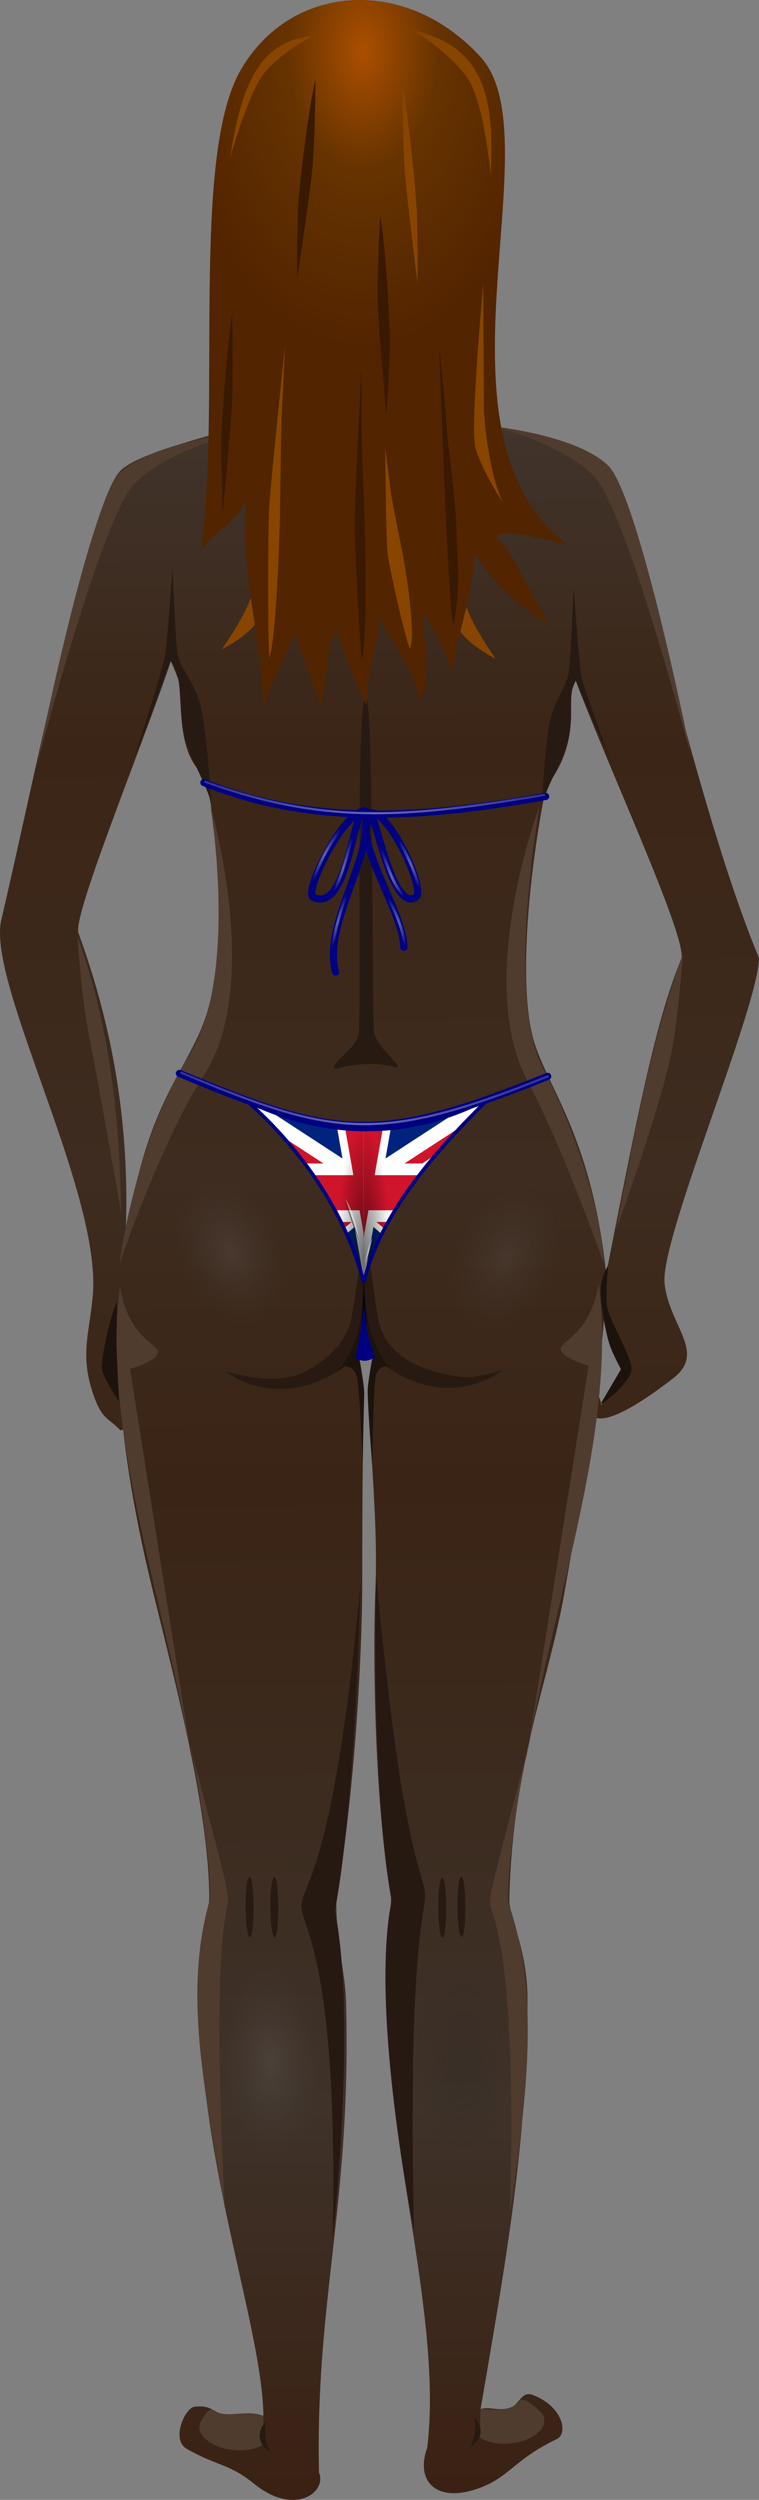
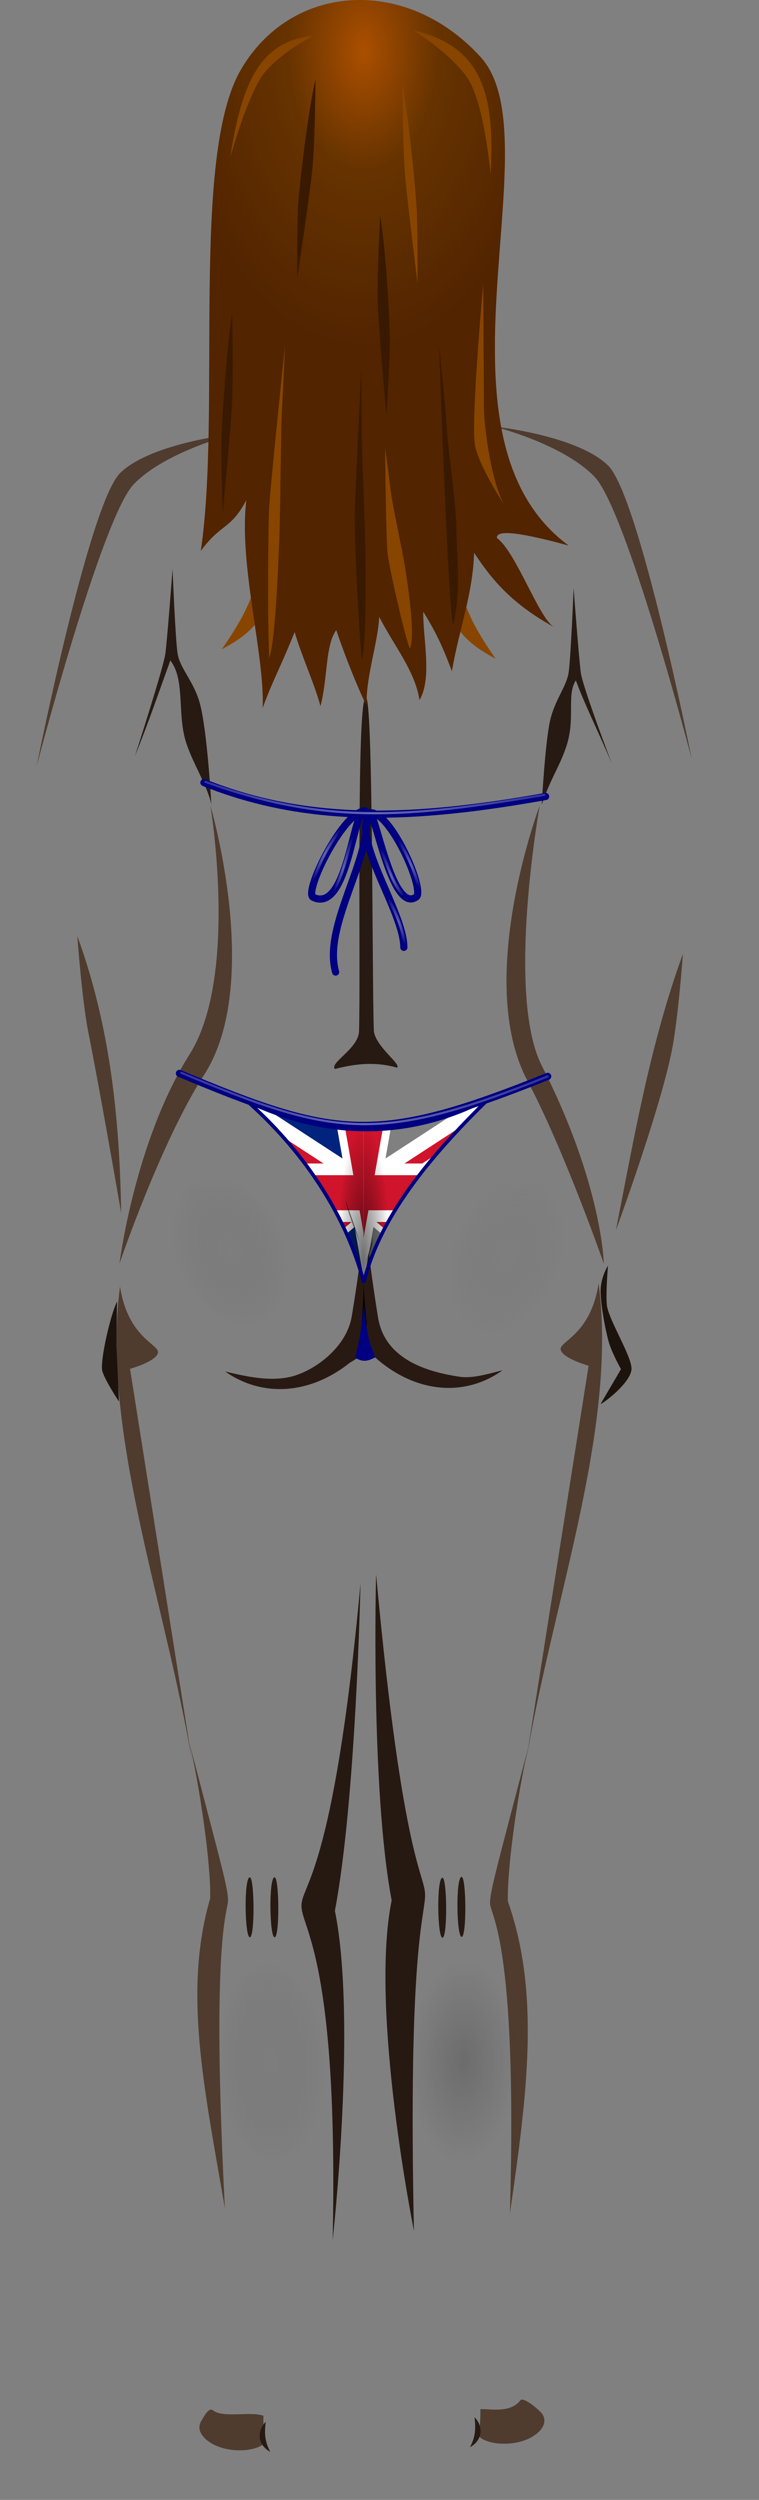
<svg xmlns="http://www.w3.org/2000/svg" xmlns:xlink="http://www.w3.org/1999/xlink" width="338.923" height="1115.418" viewBox="0 0 317.74 1045.704">
  <rect x="0" y="0" width="317.74" height="1045.704" fill="#808080" stroke="none" />
  <defs>
    <radialGradient xlink:href="#f" id="y" gradientUnits="userSpaceOnUse" gradientTransform="matrix(.396 -.185 .986 2.116 48.265 -475.253)" cx="609.054" cy="526.867" fx="609.054" fy="526.867" r="3.346" />
    <radialGradient xlink:href="#g" id="A" gradientUnits="userSpaceOnUse" gradientTransform="matrix(.051 .001 -.001 .081 -40.054 -31.975)" cx="597.274" cy="336.181" fx="597.274" fy="336.181" r="51.332" />
    <radialGradient xlink:href="#b" id="j" gradientUnits="userSpaceOnUse" gradientTransform="matrix(1.005 0 0 1.462 -441.585 15.409)" cx="72.41" cy="356.074" fx="72.41" fy="356.074" r="14.898" />
    <radialGradient xlink:href="#b" id="k" gradientUnits="userSpaceOnUse" gradientTransform="matrix(1.007 0 0 1.868 -56.577 199.309)" cx="72.41" cy="356.074" fx="72.41" fy="356.074" r="14.898" />
    <radialGradient xlink:href="#c" id="l" gradientUnits="userSpaceOnUse" gradientTransform="matrix(1.007 0 0 1.868 50.853 200.391)" cx="72.41" cy="356.074" fx="72.41" fy="356.074" r="14.898" />
    <radialGradient xlink:href="#f" id="z" gradientUnits="userSpaceOnUse" gradientTransform="matrix(.432 -.178 .901 2.183 65.469 -518.74)" cx="603.669" cy="529.897" fx="603.669" fy="529.897" r="3.662" />
    <radialGradient xlink:href="#b" id="i" gradientUnits="userSpaceOnUse" gradientTransform="matrix(1.005 0 0 1.462 -261.61 88.239)" cx="72.41" cy="356.074" fx="72.41" fy="356.074" r="14.898" />
    <radialGradient xlink:href="#f" id="x" gradientUnits="userSpaceOnUse" gradientTransform="matrix(.44 -.167 .941 2.483 27.837 -704.517)" cx="605.8" cy="543.164" fx="605.8" fy="543.164" r="2.82" />
    <radialGradient xlink:href="#f" id="w" gradientUnits="userSpaceOnUse" gradientTransform="matrix(.424 .125 -.964 3.279 1062.034 -1309.777)" cx="588.918" cy="542.591" fx="588.918" fy="542.591" r="2.399" />
    <radialGradient xlink:href="#d" id="r" gradientUnits="userSpaceOnUse" gradientTransform="matrix(.217 0 0 1.099 973.935 244.668)" cx="100.771" cy="357.411" fx="100.771" fy="357.411" r="34.311" />
    <radialGradient xlink:href="#f" id="u" gradientUnits="userSpaceOnUse" gradientTransform="matrix(.233 .126 -.815 1.512 958.331 152.071)" cx="90.403" cy="238.565" fx="90.403" fy="238.565" r="5.398" />
    <radialGradient xlink:href="#f" id="v" gradientUnits="userSpaceOnUse" gradientTransform="matrix(.305 .089 -.639 2.176 947.154 -672.134)" cx="590.141" cy="527.286" fx="590.141" fy="527.286" r="3.978" />
    <linearGradient id="c">
      <stop offset="0" stop-color="#252525" stop-opacity=".4" />
      <stop offset="1" stop-color="#252525" stop-opacity="0" />
    </linearGradient>
    <linearGradient id="d">
      <stop offset="0" stop-opacity=".571" />
      <stop offset="1" stop-opacity="0" />
    </linearGradient>
    <linearGradient id="g">
      <stop offset="0" stop-color="#ab4f00" />
      <stop offset=".399" stop-color="#630" />
      <stop offset="1" stop-color="#522400" />
    </linearGradient>
    <linearGradient xlink:href="#a" id="h" gradientUnits="userSpaceOnUse" gradientTransform="translate(-500)" x1="599.036" y1="979.633" x2="596.14" y2="398.987" />
    <linearGradient id="f">
      <stop offset="0" stop-color="#fff" stop-opacity=".4" />
      <stop offset="1" stop-color="#fff" stop-opacity="0" />
    </linearGradient>
    <linearGradient id="e">
      <stop offset="0" stop-color="#fff" stop-opacity=".2" />
      <stop offset=".5" stop-color="#fff" stop-opacity=".4" />
      <stop offset="1" stop-color="#fff" stop-opacity=".2" />
    </linearGradient>
    <linearGradient xlink:href="#e" id="s" gradientUnits="userSpaceOnUse" gradientTransform="translate(894.359 285.927)" x1="50.277" y1="306.32" x2="153.154" y2="306.32" />
    <linearGradient xlink:href="#e" id="t" gradientUnits="userSpaceOnUse" gradientTransform="translate(200)" x1="551.37" y1="508.329" x2="646.566" y2="508.329" />
    <linearGradient id="a">
      <stop offset="0" stop-color="#3a2113" />
      <stop offset=".183" stop-color="#3e3229" />
      <stop offset=".482" stop-color="#3a2415" />
      <stop offset=".632" stop-color="#3e2c20" />
      <stop offset=".836" stop-color="#3b2516" />
      <stop offset="1" stop-color="#41352d" />
    </linearGradient>
    <linearGradient id="b">
      <stop offset="0" stop-color="#767676" stop-opacity=".4" />
      <stop offset="1" stop-color="#484848" stop-opacity="0" />
    </linearGradient>
    <clipPath id="q">
      <path d="M30 15h30v15zm0 0v15H0zm0 0H0V0zm0 0V0h30z" />
    </clipPath>
    <clipPath clipPathUnits="userSpaceOnUse" id="p">
      <path transform="skewX(-14.561) scale(1 .968)" fill="#261912" stroke="#000" stroke-width="2.672" stroke-miterlimit="10" d="M-8.888-11.528h41.797v54.405H-8.888z" />
    </clipPath>
    <clipPath id="o">
      <path d="M30 15h30v15zm0 0v15H0zm0 0H0V0zm0 0V0h30z" />
    </clipPath>
    <clipPath clipPathUnits="userSpaceOnUse" id="m">
      <path d="M930.98 596.385c15.041 9.042 28.001 21.333 33.472 35.326 4.967-13.875 21.496-26.263 36.21-36.042-18.758 6.862-43.025 9.303-69.682.716z" fill="url(#radialGradient13395)" stroke="navy" stroke-width=".849" />
    </clipPath>
    <clipPath clipPathUnits="userSpaceOnUse" id="n">
      <path transform="skewX(-14.561) scale(1 .968)" fill="#261912" stroke="#000" stroke-width="2.672" stroke-miterlimit="10" d="M-8.888-11.528h41.797v54.405H-8.888z" />
    </clipPath>
  </defs>
  <g transform="matrix(1.5 0 0 1.5 8.462 -428.89)">
-     <path d="M97.12 306.983c-16.794 0-34.677 3.295-34.677 26.534 0 16.615 8.924 38.25 18.784 41.625 2.63 12.143 7.12 8.725.549 19.547-7.214 9.59-44.696 14.512-53.48 22.183-8.785 7.67-23.924 84.383-33.571 125.562-4.129 17.623 28.088 76.233 25.52 104.81-.98 10.912-3.635 16.531.192 27.656 2.353 6.838 3.94 6.204 7.56 9.93 2.051-.544.34-2.542.242-8.45-1.21-6.417-1.002-16.206-1.232-18.844.465-8.43 1.126-18.146 2.472-29.072 1.119-32.475-4.899-59.425-13.215-82.333-1.717-4.73 17.193-50.527 25.789-75.79a113.298 113.298 0 012.216 5.464c.984 9.53-.142 20.315 7.319 26.731.609 2.136 1.204 5.525 1.619 7.79 3.871 23.633 3.86 49.052-3.714 64.816-7.574 15.764-16.074 23.714-22.037 68.197-1.896 29.451 2.902 58.992 9.537 86.165 6.635 27.172 15.433 60.655 15.755 84.908.079 5.933-2.752 11.082-2.7 29.056.137 46.396 17.443 91.219 17.83 116.187-3.733-1.53-8.416.01-11.695-.639-2.453-.486-2.822-2.428-7.488-1.94-2.723.284-6.726 9.228-2.161 11.787 8.932 5.006 11.737 4.035 18.796 9.744 11.36 9.186 20.38 2.164 18.045-3.163-.976-49.117 9.087-74.92 7.559-131.209-.248-9.121-2.753-15.186-2.716-28.858 5.237-29.803 7.186-68.87 7.227-86.558.041-17.689-.016-34.831.579-54.321.084-1.49-3.5-13.132.447-13.047 3.947.086.38 11.547.518 13.003 1.036 19.357 2.82 37.897 2.15 54.506-.67 16.61-.54 57.01 4.346 86.068-.075 13.328-1.048 19.269-1.04 28.997.036 41.609 15.43 89.377 11.135 124.525-3.34 9.293 2.49 15.24 13.692 11.514 9.233-3.07 10.21-8.076 22.489-13.972 3.233-1.553 1.686-9.184-6.858-12.353-3.041-.968-3.522 2.6-5.954 3.527-3.155 1.204-6.17-.337-8.463.473 6.991-41.07 12.927-73.069 13.101-114.013.06-14.025-5.17-23.154-5.069-28.012.783-37.5 10.874-60.272 15.284-85.236 4.41-24.965 11.3-63.982 11.75-89.148-3.966-37.57-15.703-51.053-20.015-64.492-4.313-13.438-2.188-41.988 2.206-66.333.414-2.166.722-4.425 1.67-6.018 5.62-7.511 6.966-15.457 6.078-24.873a62.403 62.403 0 011.547-3.857c9.805 25.896 31.532 72.61 29.413 77.688-7.061 16.92-12.268 43.826-20.344 84.806-2.507 11.034-2.993 14.542 3.692 29.865l-5.702 9.685c-.794-10.916-13.764 18.773 20.15-7.532 9.329-7.234-1.101-14.482-2.408-26.37-1.364-12.404 26.223-77.068 26.347-90.82-18.34-44.044-35.207-127.272-41.498-136.384-6.291-9.113-41.07-10.216-50.636-21.066-5.232-3.348-2.17-9.561-1.39-16.31 10.694-2.86 15.927-25.49 16.54-45.448.202-26.375-15.74-26.888-32.081-26.888z" style="marker:none" color="#000" overflow="visible" fill="url(#h)" />
    <path d="M132.175 404.86s23.096 2.404 31.846 10.832c8.75 8.43 23.383 81.866 23.383 81.866s-18.17-69.495-27.17-78.74c-8.997-9.247-28.059-13.958-28.059-13.958z" fill="#4f3c2f" />
    <path d="M105.134 583.657c1.485-.823-6.306-6.086-6.448-10.478-.532-16.4-.158-92.989-2.224-92.74-2.716-.15-1.42 76.47-1.9 93.038-.143 4.92-8.281 8.776-6.742 10.553 6.489-1.666 11.732-1.952 17.314-.373z" fill="#271a12" />
    <path d="M128.421 957.768c2.426-.183 8.294 1.258 11.154-2.462.908-1.182 5.658 3.038 6.123 3.783 1.935 3.1-1.335 5.81-4.014 6.996-4.94 2.186-11.706 1.467-13.783-.87.428-2.482.568-4.964.52-7.447zM67.876 959.608c-3.588-1.354-11.245.756-14.105-1.542-1.18-.948-2.708 2.119-3.172 2.863-1.935 3.1 1.335 5.81 4.014 6.996 4.94 2.186 11.706 1.468 13.783-.869-.429-2.482-.569-4.965-.52-7.448zM59.8 406.943s-23.096 2.404-31.846 10.833c-8.75 8.428-23.383 81.865-23.383 81.865s18.17-69.495 27.169-78.74c8.998-9.247 28.06-13.958 28.06-13.958zM145.002 510.52s-9.525 52.76.576 72.615c16.927 33.27 17.294 55.18 17.294 55.18s-10.939-31.424-21.33-51.046c-14.892-28.126 3.46-76.748 3.46-76.748zM53.06 510.52s7.981 47.614-5.764 69.38c-15.352 24.31-19.599 58.414-19.599 58.414s11.526-33.922 23.635-52.663c16.43-25.43 1.729-75.13 1.729-75.13z" fill="#4f3c2f" />
    <path d="M145.544 510.304s.95-17.09 2.292-23.232c1.294-5.917 4.532-9.438 5.208-13.542.605-3.667 1.403-23.61 1.403-23.61s1.452 19.415 1.998 23.566c.532 4.042 8.745 25.599 8.745 25.599-3.409-8.254-7.63-16.571-10.117-23.425-2.664 4.073-.048 10.629-2.65 18.379-2.003 5.971-4.238 8.6-6.879 16.265zM53.339 510.228s-1.147-21.253-3.344-28.65c-1.728-5.82-5.4-9.276-6.075-13.38-.605-3.666-1.403-23.61-1.403-23.61s-1.452 19.416-1.998 23.566c-.532 4.042-8.496 28.58-8.496 28.58 3.41-8.253 7.38-19.77 9.868-26.625 4.07 5.183 2.005 14.301 4.156 22.035 1.662 5.974 6.136 12.636 7.292 18.084z" fill="#271a12" />
    <path d="M92.546 652.927c-1.483 9.009-10.724 15.362-16.86 16.882-5.448 1.349-11.367.314-18.501-1.424 10.809 7.567 24.13 6.111 34.825-2.456 1.825-1.03 3.326-2.136 4.625-3.21.398.243.86.496 1.343.753 10.866 10.427 25.19 12.736 36.645 4.578-4.498 1.115-8.49 2.358-12.145 1.787-7.858-1.23-20.626-4.285-22.612-16.507-3.55-21.843-3.641-31.062-3.641-31.062-.208.36.512 5.09-3.68 30.66z" fill="#281a12" />
-     <path d="M96.285 627.257c-.02-1.552-.284-3.637-.72-5.403-.168 2.001-.422 3.935-.286 5.302-.574 15.236 3.174 29.966-6.82 41.23.773-.539 1.305-.908 1.97-1.369.44-.039 2.728-.122 3.52 2.792.845 3.104 1.582 24.815 1.582 24.815s.283-13.703.448-20.544c.044-1.811-1.377-9.66-1.433-9.966.657-.49 1.277-.992 1.91-1.507.686.347 1.329.786 1.97 1.284-.03.15-1.51 7.795-1.462 10.049.143 6.795 1.283 20.545 1.283 20.545s.284-21.711.984-24.816c.502-2.222 2.005-2.704 2.895-2.791.455.335.934.67 1.462 1.005-9.664-10.986-6.856-25.55-7.303-40.626z" fill="#1c130d" />
    <path d="M96.695 655.206c.032-1.008-.575-4.374-.847-11.417-.05 7.138-.704 10.666-.469 11.476.337 1.92.315 3.838-.323 8.662.334-1.148.474-2.187 1.478-1.41.945-.88 1.326.494 1.677 1.183-1.112-4.473-2.084-4.381-1.516-8.494z" fill="#020101" />
    <path d="M68.529 961.288c-2.536 2.577-2.344 6.407 1.274 8.387-1.54-2.796-1.699-5.25-1.274-8.387zM126.78 959.994c2.535 2.577 2.343 6.407-1.276 8.387 1.542-2.795 1.7-5.25 1.275-8.387zM64.085 809.445c-1.696 0-1.435 16.722 0 16.722s1.305-16.6 0-16.722zM71.001 809.445c-1.696 0-1.435 16.722 0 16.722 1.436 0 1.305-16.6 0-16.722zM117.848 809.567c-1.696 0-1.435 16.722 0 16.722 1.436 0 1.305-16.6 0-16.722zM123.198 809.323c-1.696 0-1.435 16.722 0 16.722 1.436 0 1.305-16.6 0-16.722z" fill="#271a12" />
    <path d="M27.857 644.689c2.252 14.677 11.34 16.163 10.564 18.601-.777 2.438-7.768 4.36-7.768 4.36l18.021 113.93c-6.94-45.63-26.307-95.33-20.817-136.891zM161.427 643.817c-2.252 14.677-11.34 16.163-10.564 18.601.777 2.438 7.768 4.36 7.768 4.36l-18.021 113.93c6.939-45.63 26.306-95.33 20.817-136.89z" fill="#4f3c2f" />
    <path d="M94.97 727.521s-1.242 60.2-7.146 91.261c6.209 30.592-.622 91.842-.622 91.842 1.638-77.602-8.49-86.793-8.7-93.005-.21-6.21 8.896-8.03 16.468-90.098zM99.316 724.906s-1.554 59.909 4.35 90.97c-6.209 30.592 6.215 92.132 6.215 92.132-1.638-77.602 2.897-87.084 3.107-93.295.21-6.211-6.1-7.74-13.672-89.807z" fill="#261912" />
    <path d="M15.929 546.927s1.312 18.072 3.117 27.08c3.391 16.921 9.13 50.203 9.13 50.203-.43-25.988-2.966-51.846-12.247-77.283zM184.954 551.927s-1.312 18.071-3.118 27.08c-3.39 16.92-15.588 49.994-15.588 49.994 4.885-24.738 9.425-51.637 18.706-77.074z" fill="#4f3c2f" />
    <path d="M27.563 676.785s-3.969-5.971-4.659-8.554c-.69-2.582 2.243-15.656 4.141-19.368-.173 5.165-.173 12.59-.173 12.59zM161.975 677.43c.862-.16 8.447-5.975 8.627-9.683.172-3.556-6.586-14.023-6.902-18.077-.288-3.696.345-10.813.345-10.813s-2.07 3.228-2.07 7.101c0 3.874 1.553 12.266 2.588 15.172 1.035 2.905 3.106 6.617 3.106 6.617z" fill="#1c130d" />
    <path d="M47.175 771.803c9.13 34.851 10.821 40.765 10.821 44.048 0 3.283-4.78 9.9-.877 85.908-5.68-33.151-11.722-60.407-4.095-86.455.216-9.956-3.1-32.194-5.85-43.501zM141.94 772.624c-9.132 34.851-10.822 40.765-10.822 44.048 0 3.283 7.705 10.446 5.557 86.455 4.803-33.151 8.504-61.228-.585-87.002-.216-9.956 3.1-32.194 5.85-43.501z" fill="#4f3c2f" />
    <ellipse transform="rotate(-22.503)" cx="-188.81" cy="608.949" rx="14.979" ry="21.787" opacity=".519" fill="url(#i)" />
    <ellipse transform="scale(-1 1) rotate(-22.503)" cx="-368.786" cy="536.119" rx="14.979" ry="21.787" opacity=".406" fill="url(#j)" />
    <ellipse transform="matrix(.995 -.102 .062 .998 0 0)" cx="16.369" cy="864.333" rx="15.009" ry="27.825" opacity=".598" fill="url(#k)" />
    <ellipse transform="matrix(.999 -.039 0 1 0 0)" cx="123.799" cy="865.415" rx="15.009" ry="27.825" opacity=".54" fill="url(#l)" />
  </g>
  <g transform="matrix(1.456 0 0 2.143 -1251.9 -817.71)" clip-path="url(#m)">
    <g clip-path="url(#n)" transform="matrix(1.141 0 .296 1.141 927.067 597.272)">
      <path d="M0 0v30h60V0z" fill="#00247d" />
      <path d="M0 0l60 30m0-30L0 30" stroke="#fff" stroke-width="6" />
      <path d="M0 0l60 30m0-30L0 30" clip-path="url(#o)" stroke="#cf142b" stroke-width="4" />
      <path d="M30 0v30M0 15h60" stroke="#fff" stroke-width="10" />
      <path d="M30 0v30M0 15h60" stroke="#cf142b" stroke-width="6" />
    </g>
    <g clip-path="url(#p)" transform="matrix(-1.141 0 -.296 1.141 1001.89 597.272)">
-       <path d="M0 0v30h60V0z" fill="#00247d" />
      <path d="M0 0l60 30m0-30L0 30" stroke="#fff" stroke-width="6" />
      <path d="M0 0l60 30m0-30L0 30" clip-path="url(#q)" stroke="#cf142b" stroke-width="4" />
      <path d="M30 0v30M0 15h60" stroke="#fff" stroke-width="10" />
      <path d="M30 0v30M0 15h60" stroke="#cf142b" stroke-width="6" />
    </g>
  </g>
  <path d="M963.412 593.057c14.597 12.916 27.174 30.474 32.483 50.462 4.82-19.82 20.86-37.515 35.14-51.483-18.204 9.8-41.753 13.288-67.623 1.021z" fill="url(#r)" stroke="navy" transform="matrix(1.5 0 0 1.5 -1341.538 -428.89)" />
  <path d="M157.072 567.752c-3.821 2.166-5.755 1.655-8.43.215 2.232-8.393 2.88-14.167 3.615-22.64 1.031 8.852 1.29 14.137 4.815 22.425z" fill="navy" />
-   <path d="M150.487 519.581c-1.044-5.612-2.316-12.69-5.88-18.143 1.785 5.699 4.159 12.736 5.88 18.143zM152.755 529.263c1.473-4.817 2.131-6.486 3.304-11.71-1.937 4.065-2.55 6.483-3.304 11.71z" fill="#fff" fill-opacity=".4" />
  <path d="M150.43 519.387c-1.44-5.612-4.055-12.064-5.844-17.73 1.073 5.983 3.85 12.323 5.843 17.73zM152.755 529.263c1.687-4.761 2.99-6.323 3.304-11.71-.984 4.296-1.661 6.69-3.304 11.71z" fill-opacity=".5" />
  <path d="M75.116 449.006c65.508 27.407 82.445 30.11 154.166 1.24" fill="none" stroke="navy" stroke-width="3" stroke-linecap="round" />
  <path d="M944.936 585.08c42.093 17.535 54.464 20.257 102.277 1.012" fill="none" stroke="url(#s)" stroke-width=".6" stroke-linecap="round" transform="matrix(1.5 0 0 1.5 -1341.538 -428.89)" />
  <g fill="none" stroke-linecap="round">
    <path d="M85.373 327.362c43.792 17.501 88.133 15.62 143.04 5.801M153.085 339.429c-8.325-1.823-26.328 33.886-21.925 35.95 14.891 6.976 16.893-40.425 21.925-35.95 3.74 18.023-18.211 47.521-12.578 67.192m14.146-66.549c8.325-1.822 23.547 32.369 19.57 35.165-10.208 7.173-17.369-37.123-19.57-35.165-7.404 11.48 14.286 40.979 14.41 56.201" stroke="navy" stroke-width="3" />
    <path d="M751.67 503.947c33.15 11.957 56.043 10.155 94.596 3.642" stroke="url(#t)" stroke-width=".6" transform="matrix(1.5 0 0 1.5 -1041.538 -428.89)" />
    <path d="M791.066 515.31c-4.704 5.354-8.098 11.624-9.996 18.942" stroke="url(#u)" stroke-width=".8" transform="matrix(1.5 0 0 1.5 -1041.538 -428.89)" />
    <path d="M792.96 517.941c-2.073 7.669-3.784 15.728-7.155 17.574" stroke="url(#v)" stroke-width=".8" transform="matrix(1.5 0 0 1.5 -1041.538 -428.89)" />
-     <path d="M791.382 534.568c-2.81 7.352-3.89 12.36-3.999 15.995" stroke="url(#w)" stroke-width=".8" transform="matrix(1.5 0 0 1.5 -1041.538 -428.89)" />
    <path d="M802.431 536.146c2.873 4.722 4.53 9.414 4.841 13.89" stroke="url(#x)" stroke-width=".8" transform="matrix(1.5 0 0 1.5 -1041.538 -428.89)" />
    <path d="M805.378 519.835c2.872 4.722 4.845 9.31 5.893 13.89" stroke="url(#y)" stroke-width=".8" transform="matrix(1.5 0 0 1.5 -1041.538 -428.89)" />
    <path d="M800.748 522.887c2.136 5.038 3.16 9.835 6.524 12.838" stroke="url(#z)" stroke-width=".8" transform="matrix(1.5 0 0 1.5 -1041.538 -428.89)" />
  </g>
  <g>
    <path d="M92.846 271.6c9.115-13.247 15.285-24.135 15.986-39.744 7.292 19.963 1.755 30.425-15.986 39.745zM207.451 275.536c-9.115-13.248-15.285-24.135-15.986-39.745-7.292 19.963-1.755 30.425 15.986 39.745z" fill="#884500" />
    <path d="M-11.645-3.874c-.698 1.221-.264 4.74-.553 6.699.284-.388.412-.29.635-.707-.108.905.26 2.157.228 2.898.134-.371.242-.553.447-1.06.095.33.277.722.36 1.034.104-.403.065-.844.22-1.061.122.36.302.814.425 1.056-.018-.386.16-.887.174-1.241.223.428.497.751.563 1.16.18-.308.047-.853.052-1.232.217.347.305.583.4.83.107-.617.291-1.066.31-1.652.248.38.531.715 1.113 1.036-.212-.129-.53-1.051-.795-1.241-.015-.138.427-.051 1.001.105-2.075-1.53-.188-5.664-1.227-6.81-1.04-1.144-2.655-1.034-3.353.186z" fill="url(#A)" transform="matrix(30 0 0 30 450 145.704)" />
    <path d="M210.855 210.814c-5.698-11.012-8.288-34.038-8.288-40.545 0-6.507-.26-51.557-.26-51.557s-5.438 59.065-3.366 68.075c2.072 9.01 11.914 24.027 11.914 24.027z" fill="#884500" />
    <path d="M189.684 261.359c3.6-14.016 1.385-30.534 1.385-40.044 0-9.51-3.6-34.038-4.155-43.548-.553-9.51-3.046-32.536-3.046-32.536s3.6 107.118 5.816 116.128zM151.506 275.875c2.019-7.4 1.57-39.312 1.346-49.949-.224-10.637-1.458-38.386-1.458-45.786 0-7.4-.113-25.9-.113-25.9s-2.804 55.5-2.804 64.286c0 8.788 2.02 49.949 3.029 57.349zM97.171 131.47c-1.972 11.068-4.413 45.206-4.482 53.76-.07 8.554.535 29.393.535 29.393s3.216-33.425 3.88-45.349c.663-11.924.065-37.803.065-37.803z" fill="#391900" />
    <path d="M112.749 275.176c2.633-7.47 3.934-41.92 4.286-53.42.352-11.502.558-41.663.974-49.626.416-7.963 1.333-27.897 1.333-27.897s-6.2 59.037-6.694 68.493c-.494 9.456-.592 54.24.1 62.45zM171.576 271.37c2.443-5.116-.862-27.178-2.077-34.533-1.214-7.354-5.363-26.538-5.972-31.654-.61-5.116-2.301-17.906-2.301-17.906s.329 38.37 1.052 44.445c.723 6.075 7.163 34.532 9.298 39.648zM205.386 72.789c1.76-32.243-2.854-53.39-32.3-60.04 0 0 14.553 8.785 22.29 19.398 7.255 9.95 10.01 40.642 10.01 40.642zM96.353 65.983c4.646-30.057 11.943-48.964 34.868-50.99 0 0-12.343 6.086-20.001 14.815-7.18 8.184-14.867 36.175-14.867 36.175z" fill="#884500" />
    <path d="M132.064 33.363c-2.8 11.067-6.955 45.204-7.327 53.759-.373 8.554-.33 29.393-.33 29.393s5.083-33.425 6.3-45.349c1.218-11.924 1.357-37.803 1.357-37.803zM159.136 90.425c2.14 11.067 4.236 45.205 4.09 53.76-.148 8.554-1.458 29.393-1.458 29.393s-3.073-33.425-3.57-45.35c-.498-11.923.938-37.803.938-37.803z" fill="#391900" />
    <path d="M168.454 35.365c2.32 11.067 5.76 45.205 6.069 53.759.309 8.554.274 29.393.274 29.393s-4.211-33.425-5.22-45.349c-1.008-11.924-1.123-37.803-1.123-37.803z" fill="#884500" />
  </g>
</svg>